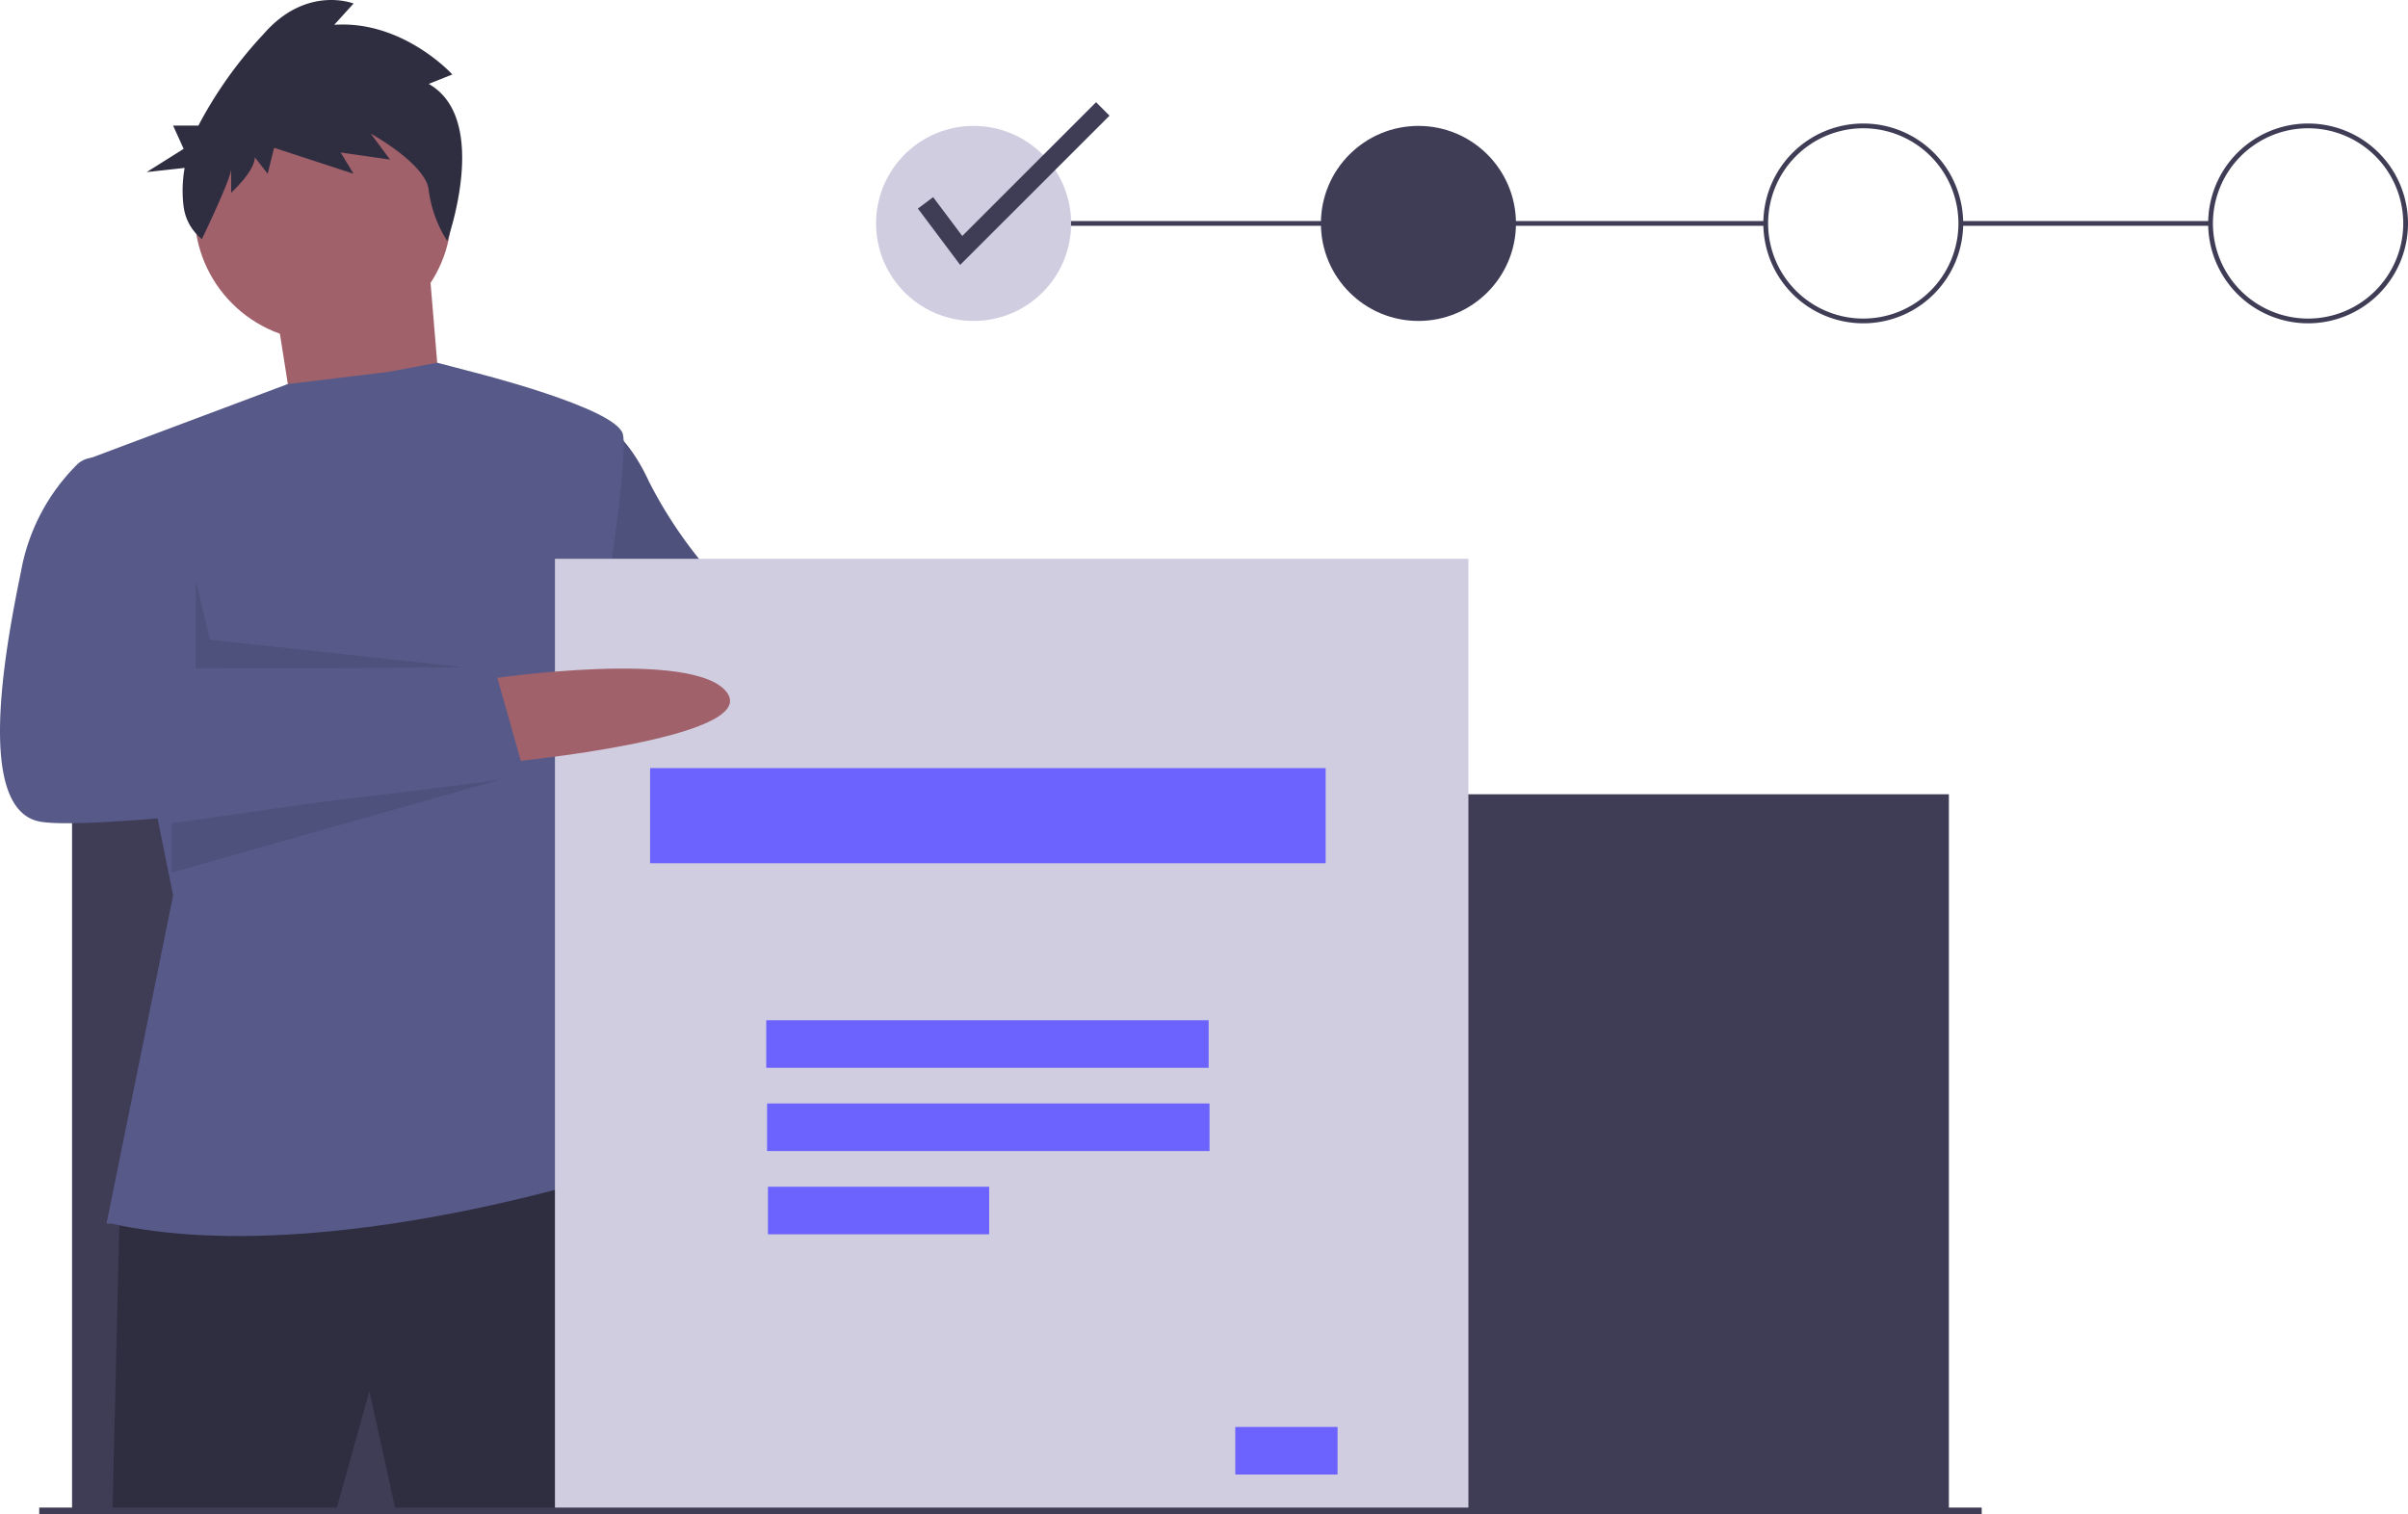
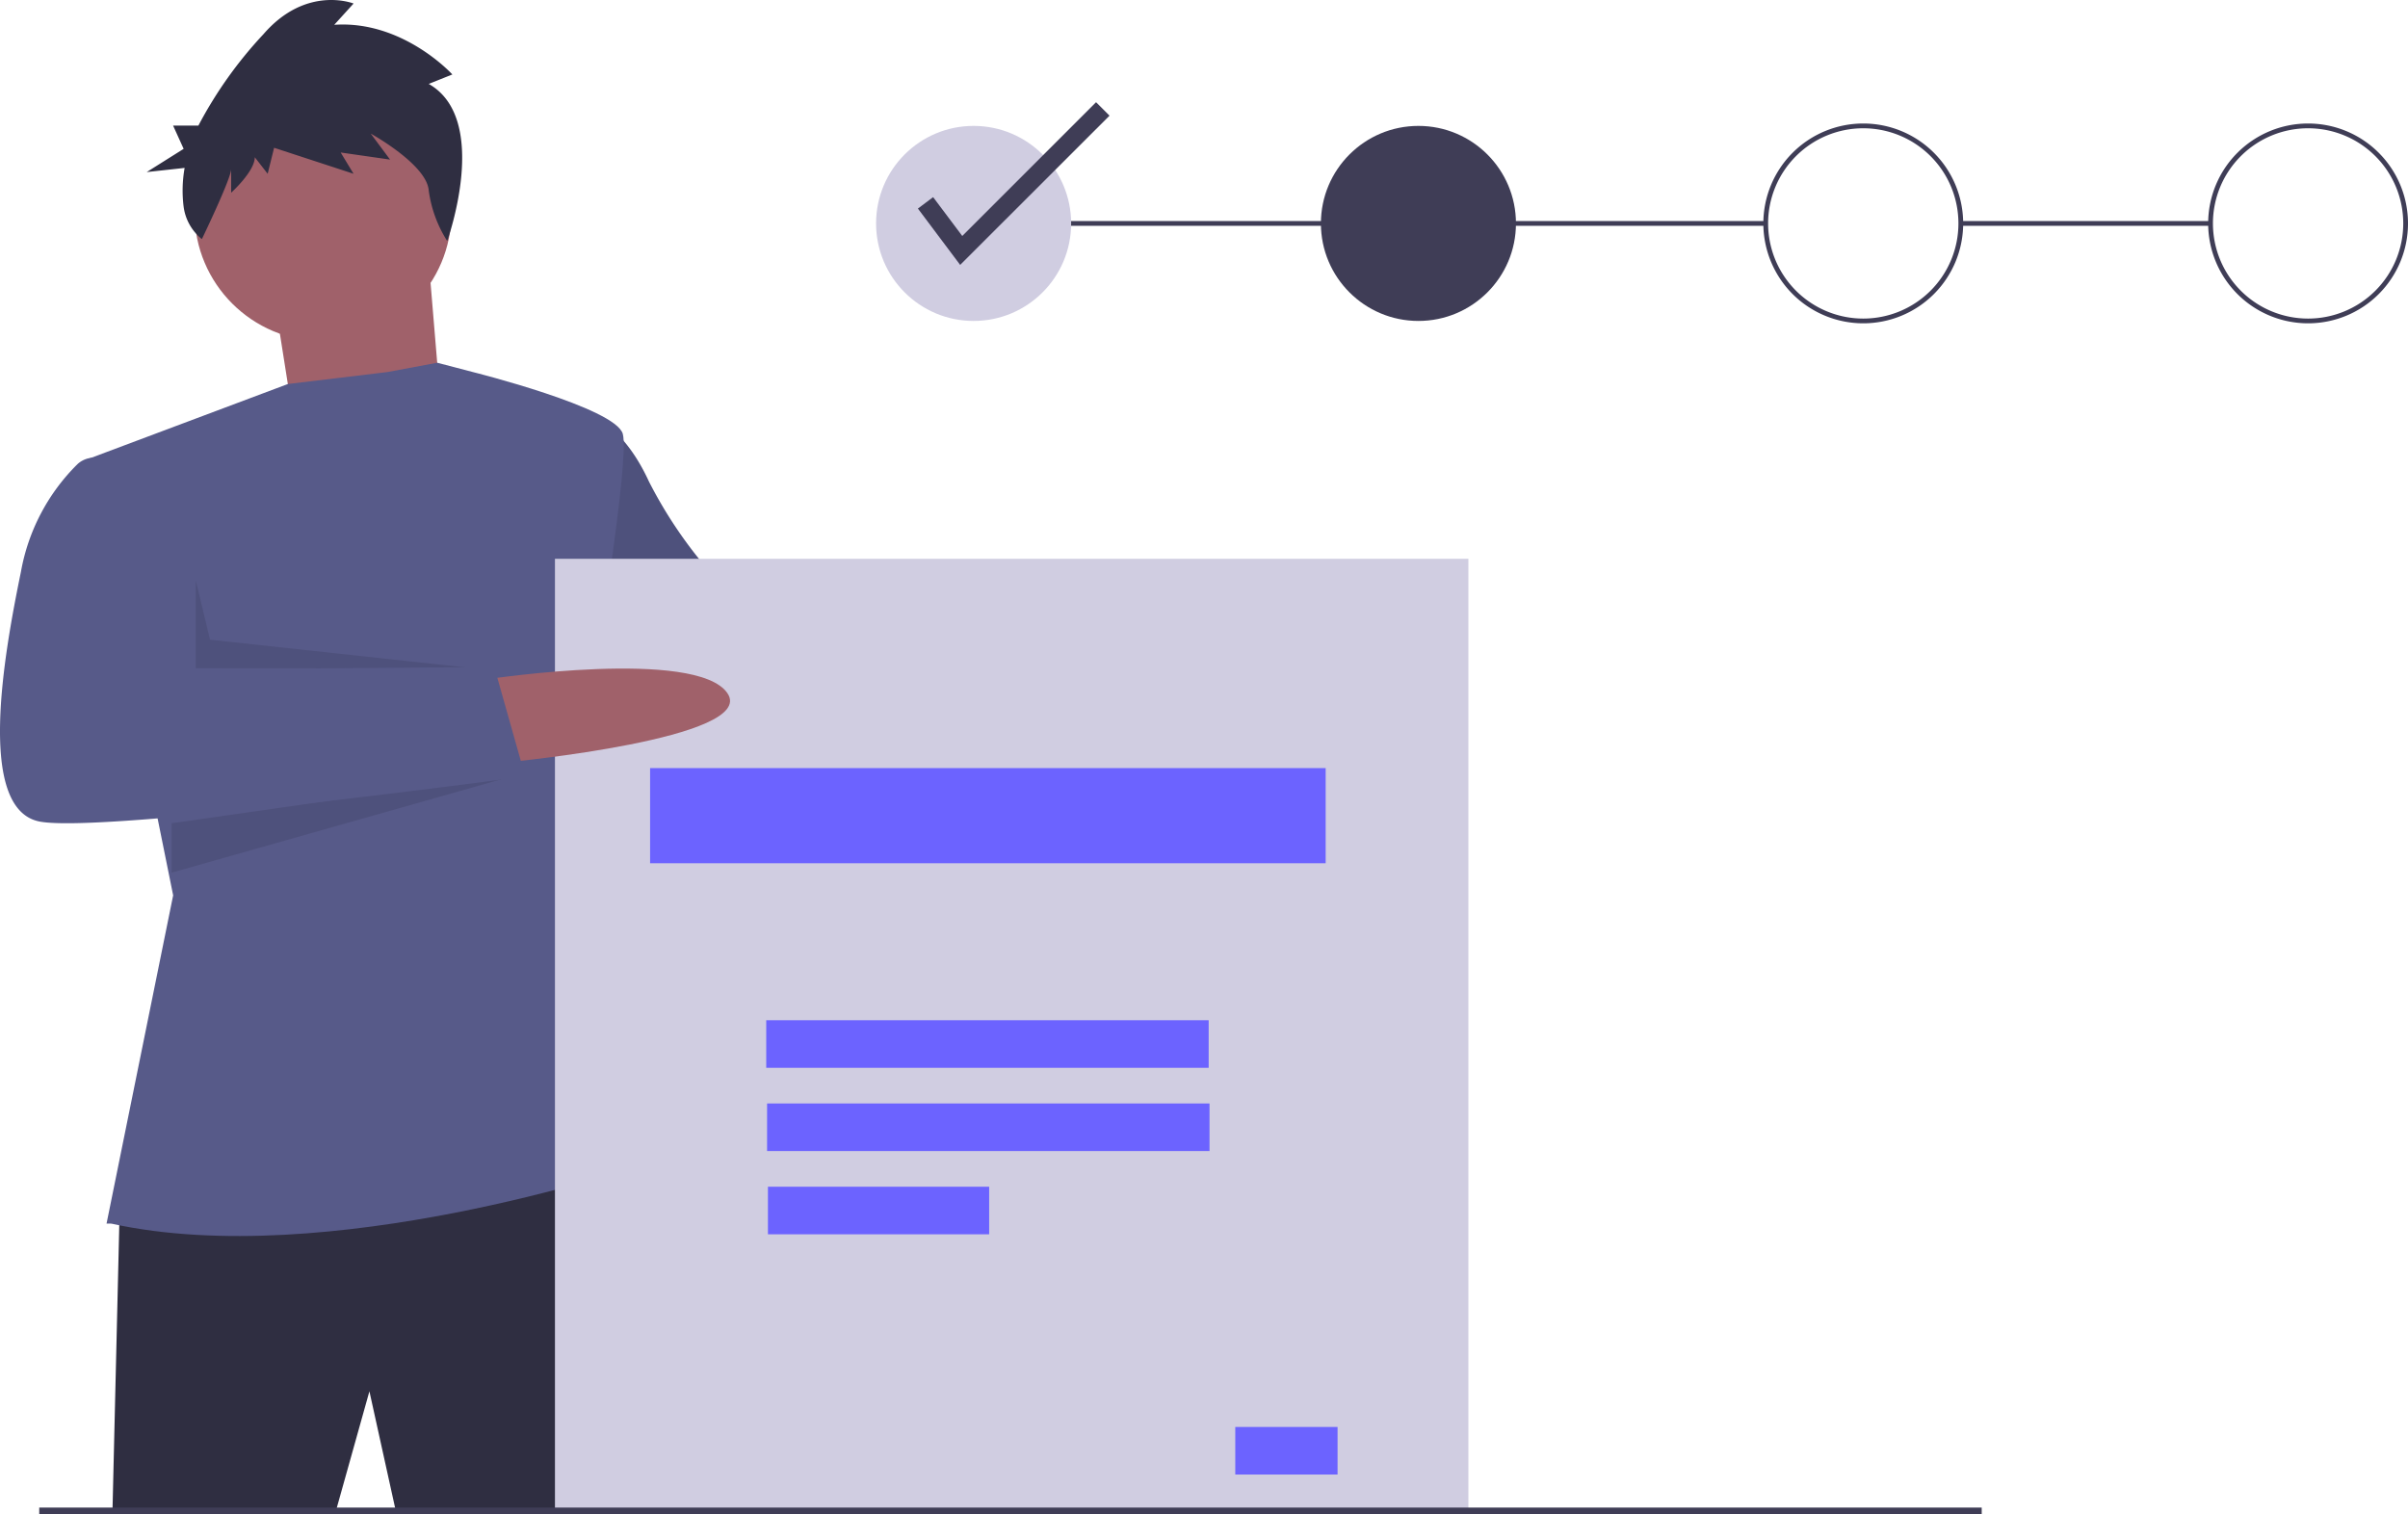
<svg xmlns="http://www.w3.org/2000/svg" width="213.077" height="134" viewBox="0 0 213.077 134">
  <g id="Group_6335" data-name="Group 6335" transform="translate(-120 -2777)">
    <path id="Path_10310" data-name="Path 10310" d="M465.541,398.128s17.471.842,18.523,6.946-20.417.631-20.417.631Z" transform="translate(-265.81 2434.953)" fill="#a0616a" />
    <path id="Path_10311" data-name="Path 10311" d="M336.91,306.128s2.947.842,5.262,5.894a39.519,39.519,0,0,0,6.946,9.682l18.734,3.578-3.157,9.472L346.8,332.439l-11.156-6.315Z" transform="translate(-164.752 2507.588)" fill="#575a89" />
    <path id="Path_10312" data-name="Path 10312" d="M336.91,306.128s2.947.842,5.262,5.894a39.519,39.519,0,0,0,6.946,9.682l18.734,3.578-3.157,9.472L346.8,332.439l-11.156-6.315Z" transform="translate(-164.752 2507.588)" opacity="0.1" />
    <rect id="Rectangle_341" data-name="Rectangle 341" width="22.101" height="0.421" transform="translate(293.505 2796.562)" fill="#3f3d56" />
    <rect id="Rectangle_342" data-name="Rectangle 342" width="70.093" height="0.421" transform="translate(206.152 2796.562)" fill="#3f3d56" />
-     <rect id="Rectangle_343" data-name="Rectangle 343" width="166.076" height="63.357" transform="translate(126.376 2847.289)" fill="#3f3d56" />
    <path id="Path_10313" data-name="Path 10313" d="M115.793,109.486l1.894,12,13.05.631-1.473-17.681Z" transform="translate(28.58 2694.548)" fill="#a0616a" />
    <path id="Path_10314" data-name="Path 10314" d="M141.778,625.6l-.631,26.522h19.786L163.88,641.6,166.2,652.12h20.628s.421-30.31-1.894-30.521S141.778,625.6,141.778,625.6Z" transform="translate(-11.192 2258.526)" fill="#2f2e41" />
    <circle id="Ellipse_36" data-name="Ellipse 36" cx="11.366" cy="11.366" r="11.366" transform="translate(137.216 2784.458)" fill="#a0616a" />
    <path id="Path_10315" data-name="Path 10315" d="M131.541,360.387l5.894-29.048-7.788-38.52,17.937-6.731,8.8-1.058,4.422-.825,3.156.825s12.629,3.157,13.261,5.473-2.526,21.259-2.526,21.259l-2.947,15.576,6.525,28s-27.153,9.262-46.308,5.052Z" transform="translate(-2.113 2524.896)" fill="#575a89" />
    <path id="Path_10316" data-name="Path 10316" d="M82.293,243.934v7.788l24.836.034L83.556,249.2Z" transform="translate(55.029 2584.411)" opacity="0.1" />
    <path id="Path_10317" data-name="Path 10317" d="M72.159,329.393l31.181-4.459-31.181,8.831Z" transform="translate(63.03 2520.461)" opacity="0.1" />
    <path id="Path_10318" data-name="Path 10318" d="M294.755,248.934l-3.343,12.045,5.658-11.648Z" transform="translate(-110.073 2580.464)" opacity="0.1" />
    <path id="Path_10319" data-name="Path 10319" d="M180.484,139.12l2.09-.837s-4.37-4.812-10.451-4.393l1.71-1.883s-4.18-1.674-7.981,2.72a37.093,37.093,0,0,0-5.75,8.082h-2.238l.934,2.057-3.27,2.057,3.356-.369a11.5,11.5,0,0,0-.091,3.412,4.415,4.415,0,0,0,1.617,2.888h0s2.592-5.366,2.592-6.2v2.092s2.09-1.883,2.09-3.138l1.14,1.464.57-2.3,7.031,2.3-1.14-1.883,4.37.628-1.71-2.3s4.94,2.72,5.13,5.021a11.048,11.048,0,0,0,1.636,4.482S185.995,142.257,180.484,139.12Z" transform="translate(-22.547 2645.306)" fill="#2f2e41" />
    <rect id="Rectangle_344" data-name="Rectangle 344" width="80.828" height="84.406" transform="translate(169.106 2826.451)" fill="#d0cde1" />
    <rect id="Rectangle_345" data-name="Rectangle 345" width="59.779" height="8.42" transform="translate(177.525 2844.974)" fill="#6c63ff" />
    <rect id="Rectangle_346" data-name="Rectangle 346" width="39.15" height="4.21" transform="translate(187.802 2867.286)" fill="#6c63ff" />
    <rect id="Rectangle_347" data-name="Rectangle 347" width="39.15" height="4.21" transform="translate(187.877 2874.653)" fill="#6c63ff" />
    <rect id="Rectangle_348" data-name="Rectangle 348" width="19.575" height="4.21" transform="translate(187.953 2882.02)" fill="#6c63ff" />
    <rect id="Rectangle_349" data-name="Rectangle 349" width="9.051" height="4.21" transform="translate(229.306 2903.28)" fill="#6c63ff" />
    <path id="Path_10320" data-name="Path 10320" d="M299.647,413.7s18.313-2.736,21.049,1.263-19.365,6.1-19.365,6.1Z" transform="translate(-136.33 2423.379)" fill="#a0616a" />
    <path id="Path_10321" data-name="Path 10321" d="M103.493,324.128h-1.319a2.15,2.15,0,0,0-1.464.57,17.77,17.77,0,0,0-5.005,9.534c-1.473,7.157-4,21.049,1.684,22.1s42.94-4,42.94-4l-2.736-9.682-26.943.21a26.028,26.028,0,0,0-.421-7.578C109.387,332.337,103.493,324.128,103.493,324.128Z" transform="translate(26.146 2493.377)" fill="#575a89" />
    <circle id="Ellipse_37" data-name="Ellipse 37" cx="8.63" cy="8.63" r="8.63" transform="translate(197.522 2788.142)" fill="#d0cde1" />
    <circle id="Ellipse_38" data-name="Ellipse 38" cx="8.63" cy="8.63" r="8.63" transform="translate(236.883 2788.142)" fill="#3f3d56" />
    <path id="Path_10322" data-name="Path 10322" d="M843.988,201.309a8.841,8.841,0,1,1,8.841-8.841A8.841,8.841,0,0,1,843.988,201.309Zm0-17.26a8.42,8.42,0,1,0,8.42,8.42A8.42,8.42,0,0,0,843.988,184.049Z" transform="translate(-559.113 2604.303)" fill="#3f3d56" />
    <path id="Path_10323" data-name="Path 10323" d="M1030.99,201.309a8.841,8.841,0,1,1,8.841-8.841A8.84,8.84,0,0,1,1030.99,201.309Zm0-17.26a8.42,8.42,0,1,0,8.42,8.42A8.42,8.42,0,0,0,1030.99,184.049Z" transform="translate(-706.754 2604.303)" fill="#3f3d56" />
    <path id="Path_10324" data-name="Path 10324" d="M389.613,57.36l-3.74-4.986,1.347-1.011L389.8,54.8l11.838-11.837,1.191,1.191Z" transform="translate(-184.651 2743.083)" fill="#3f3d56" />
    <rect id="Rectangle_350" data-name="Rectangle 350" width="171.884" height="0.586" transform="translate(123.472 2910.414)" fill="#3f3d56" />
  </g>
</svg>